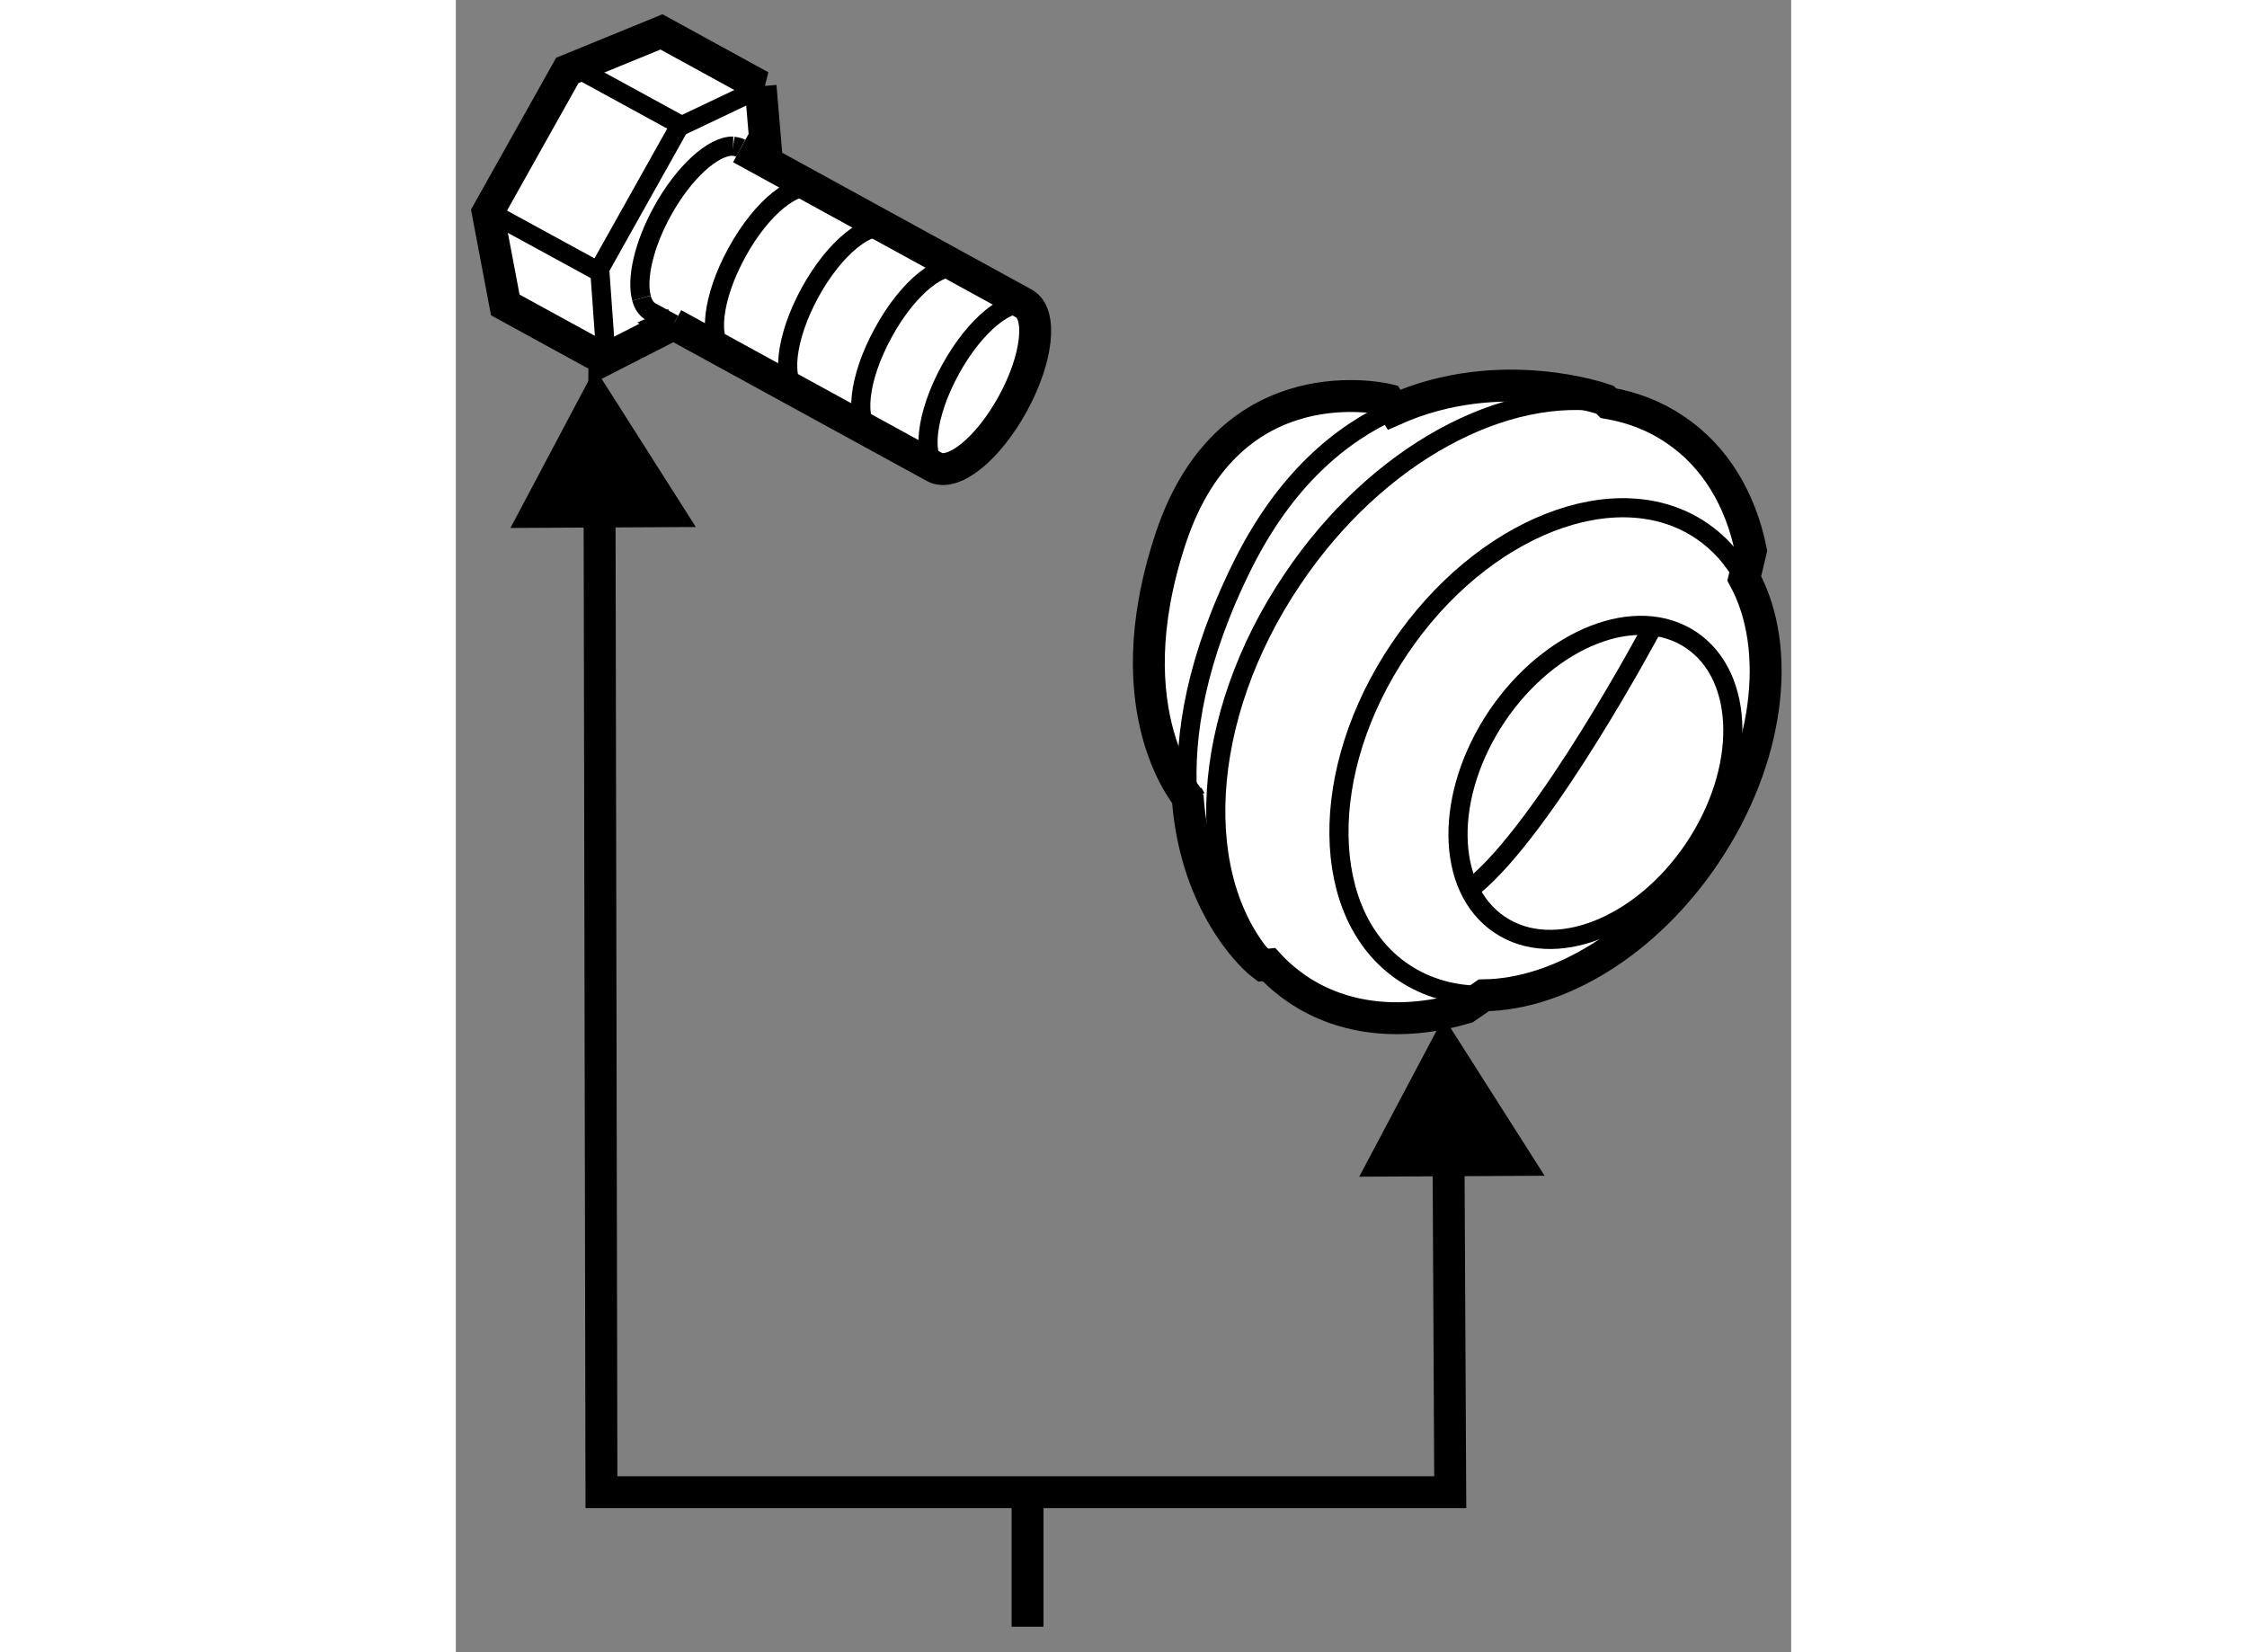
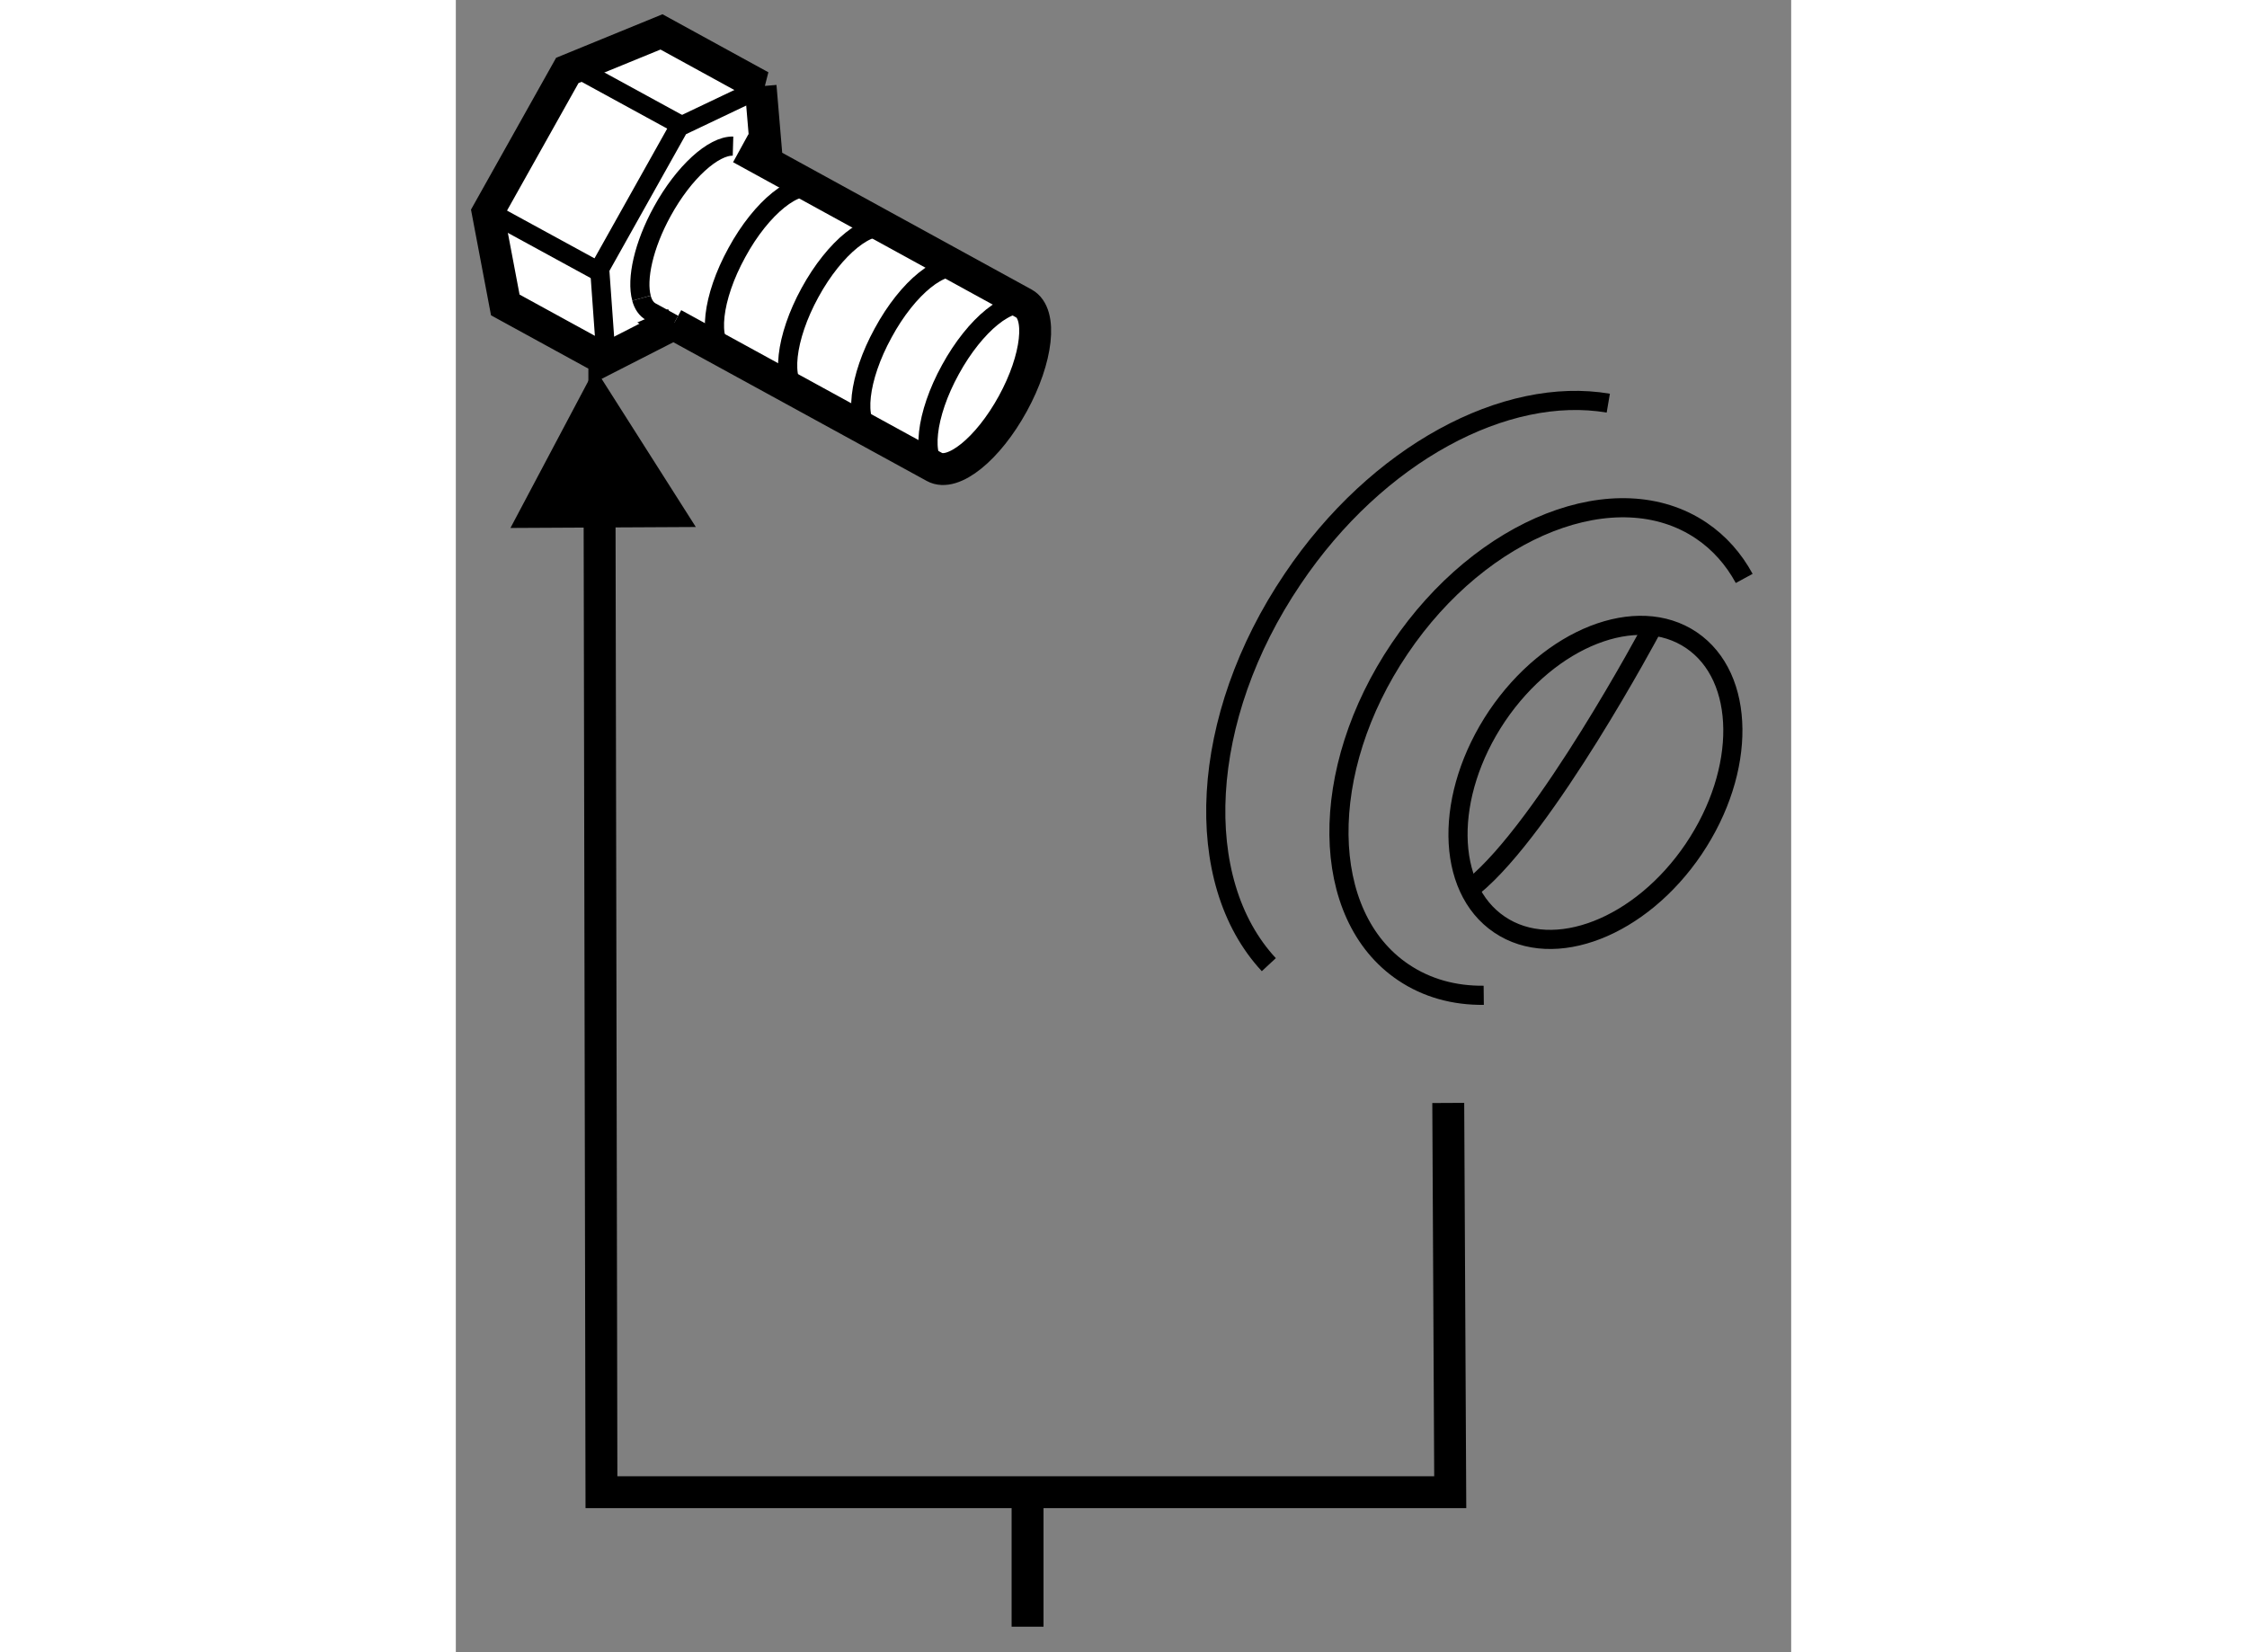
<svg xmlns="http://www.w3.org/2000/svg" version="1.1" x="0px" y="0px" width="244.8px" height="180px" viewBox="47.165 117.3 20.927 25.893" enable-background="new 0 0 244.8 180" xml:space="preserve">
  <rect x="47.165" y="117.3" width="20.927" height="25.893" fill="#808080" stroke="none" />
  <g>
    <polyline fill="none" stroke="#000000" stroke-width="0.5" points="49.416,124.418 49.447,140.685 62.749,140.685 62.718,134.585        " />
    <polygon points="50.926,125.559 49.346,123.074 48.021,125.574   " />
-     <polygon points="64.228,135.726 62.647,133.241 61.323,135.741   " />
    <line fill="none" stroke="#000000" stroke-width="0.5" x1="56.125" y1="140.685" x2="56.125" y2="142.793" />
  </g>
  <g>
    <path fill="#FFFFFF" stroke="#000000" stroke-width="0.5" d="M50.577,122.38l4.088,2.238c0.291,0.161,0.84-0.281,1.229-0.992     c0.388-0.707,0.465-1.408,0.175-1.569l-4.439-2.434l0.412,0.226l-0.101-1.197h0.002l-1.555-0.852l-1.476,0.604l-1.247,2.224     l0.275,1.451l1.552,0.85v0.006l1.099-0.561L50.577,122.38z" />
    <path fill="none" stroke="#000000" stroke-width="0.3" d="M55.091,121.521c-0.291-0.158-0.843,0.282-1.229,0.996     c-0.388,0.706-0.466,1.405-0.176,1.565" />
    <path fill="none" stroke="#000000" stroke-width="0.3" d="M53.945,120.893c-0.291-0.158-0.843,0.284-1.229,0.991     c-0.389,0.709-0.465,1.412-0.175,1.572" />
    <path fill="none" stroke="#000000" stroke-width="0.3" d="M52.797,120.266c-0.288-0.159-0.842,0.282-1.227,0.991     c-0.389,0.706-0.468,1.407-0.175,1.571" />
    <path fill="none" stroke="#000000" stroke-width="0.3" d="M50.074,121.973c0.027,0.099,0.076,0.173,0.149,0.213l0.354,0.194" />
-     <path fill="none" stroke="#000000" stroke-width="0.3" d="M51.63,119.623c-0.036-0.019-0.079-0.026-0.121-0.033" />
    <path fill="none" stroke="#000000" stroke-width="0.3" d="M51.509,119.59c-0.306-0.009-0.771,0.407-1.109,1.024     c-0.293,0.532-0.407,1.062-0.325,1.358" />
    <path fill="none" stroke="#000000" stroke-width="0.3" d="M56.146,122.098c-0.292-0.158-0.842,0.285-1.23,0.994     c-0.389,0.706-0.467,1.407-0.174,1.569" />
    <line fill="none" stroke="#000000" stroke-width="0.3" x1="47.677" y1="120.613" x2="49.392" y2="121.549" />
    <line fill="none" stroke="#000000" stroke-width="0.3" x1="49.003" y1="118.339" x2="50.718" y2="119.276" />
    <polyline fill="none" stroke="#000000" stroke-width="0.3" points="49.522,122.947 49.419,121.511 50.665,119.288 51.972,118.666        " />
  </g>
  <g>
-     <path fill="#FFFFFF" stroke="#000000" stroke-width="0.5" d="M61.772,123.565c0,0-2.474-0.619-3.401,2.164     c-0.928,2.782,0.308,4.121,0.308,4.121l-0.046-0.081c0.102,1.587,0.923,2.463,1.181,2.657l0.093-0.009     c0.132,0.144,0.282,0.272,0.446,0.384c0.741,0.501,1.682,0.575,2.638,0.293l0.284-0.196c1.182-0.015,2.54-0.83,3.467-2.206     c1.011-1.499,1.214-3.225,0.615-4.327l0.104-0.439c-0.163-0.802-0.562-1.473-1.189-1.894c-0.316-0.215-0.67-0.349-1.045-0.414     l-0.053-0.053c0,0-1.633-0.591-3.305,0.155L61.772,123.565z" />
    <path fill="none" stroke="#000000" stroke-width="0.3" d="M65.897,127.171c0,0-1.651,3.095-2.786,4.021" />
-     <path fill="none" stroke="#000000" stroke-width="0.3" d="M61.869,123.721c-0.847,0.379-1.705,1.102-2.365,2.418     c-0.734,1.471-0.932,2.678-0.871,3.631" />
    <path fill="none" stroke="#000000" stroke-width="0.3" d="M59.906,132.418c-1.219-1.31-1.101-3.864,0.374-6.045     c1.324-1.968,3.339-3.029,4.946-2.755" />
    <path fill="none" stroke="#000000" stroke-width="0.3" d="M66.565,130.605c-0.83,1.229-2.193,1.761-3.044,1.185     c-0.853-0.575-0.868-2.034-0.038-3.269c0.832-1.229,2.194-1.766,3.047-1.188C67.381,127.911,67.396,129.371,66.565,130.605z" />
    <path fill="none" stroke="#000000" stroke-width="0.3" d="M63.274,132.898c-0.459,0.005-0.891-0.111-1.261-0.361     c-1.321-0.889-1.348-3.163-0.056-5.074c1.288-1.91,3.405-2.739,4.727-1.847c0.283,0.191,0.508,0.447,0.672,0.749" />
  </g>
</svg>